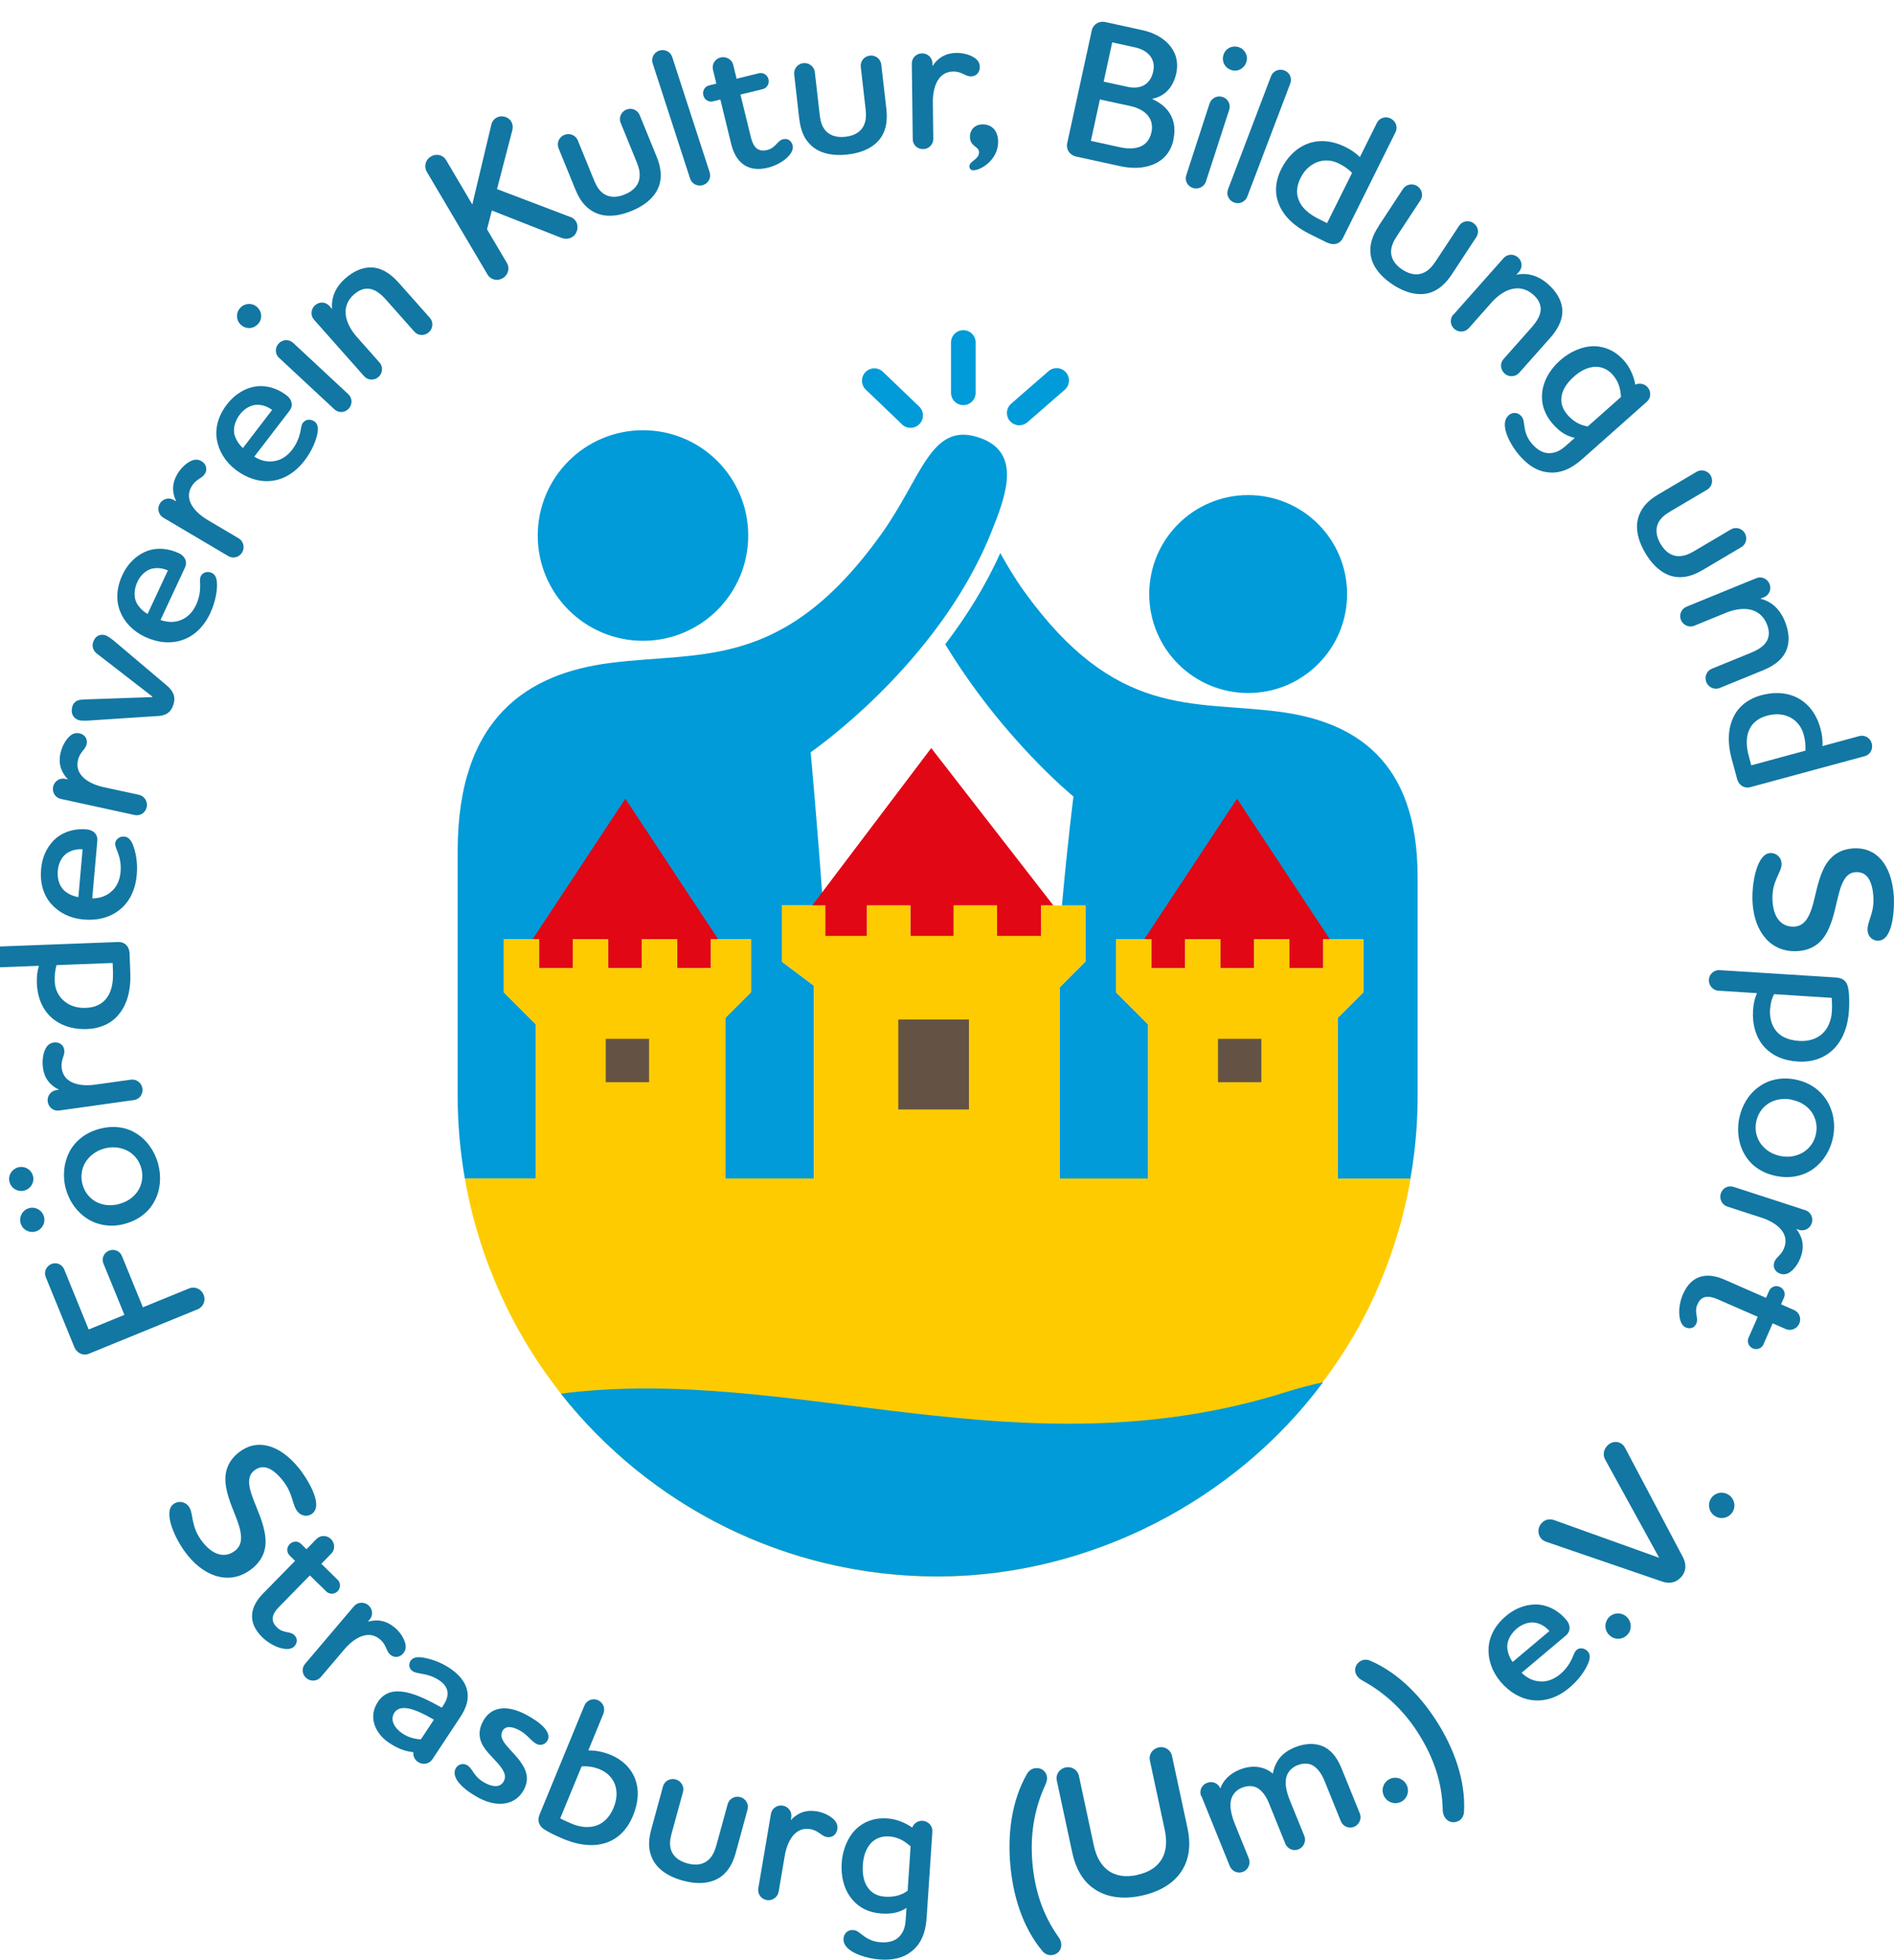
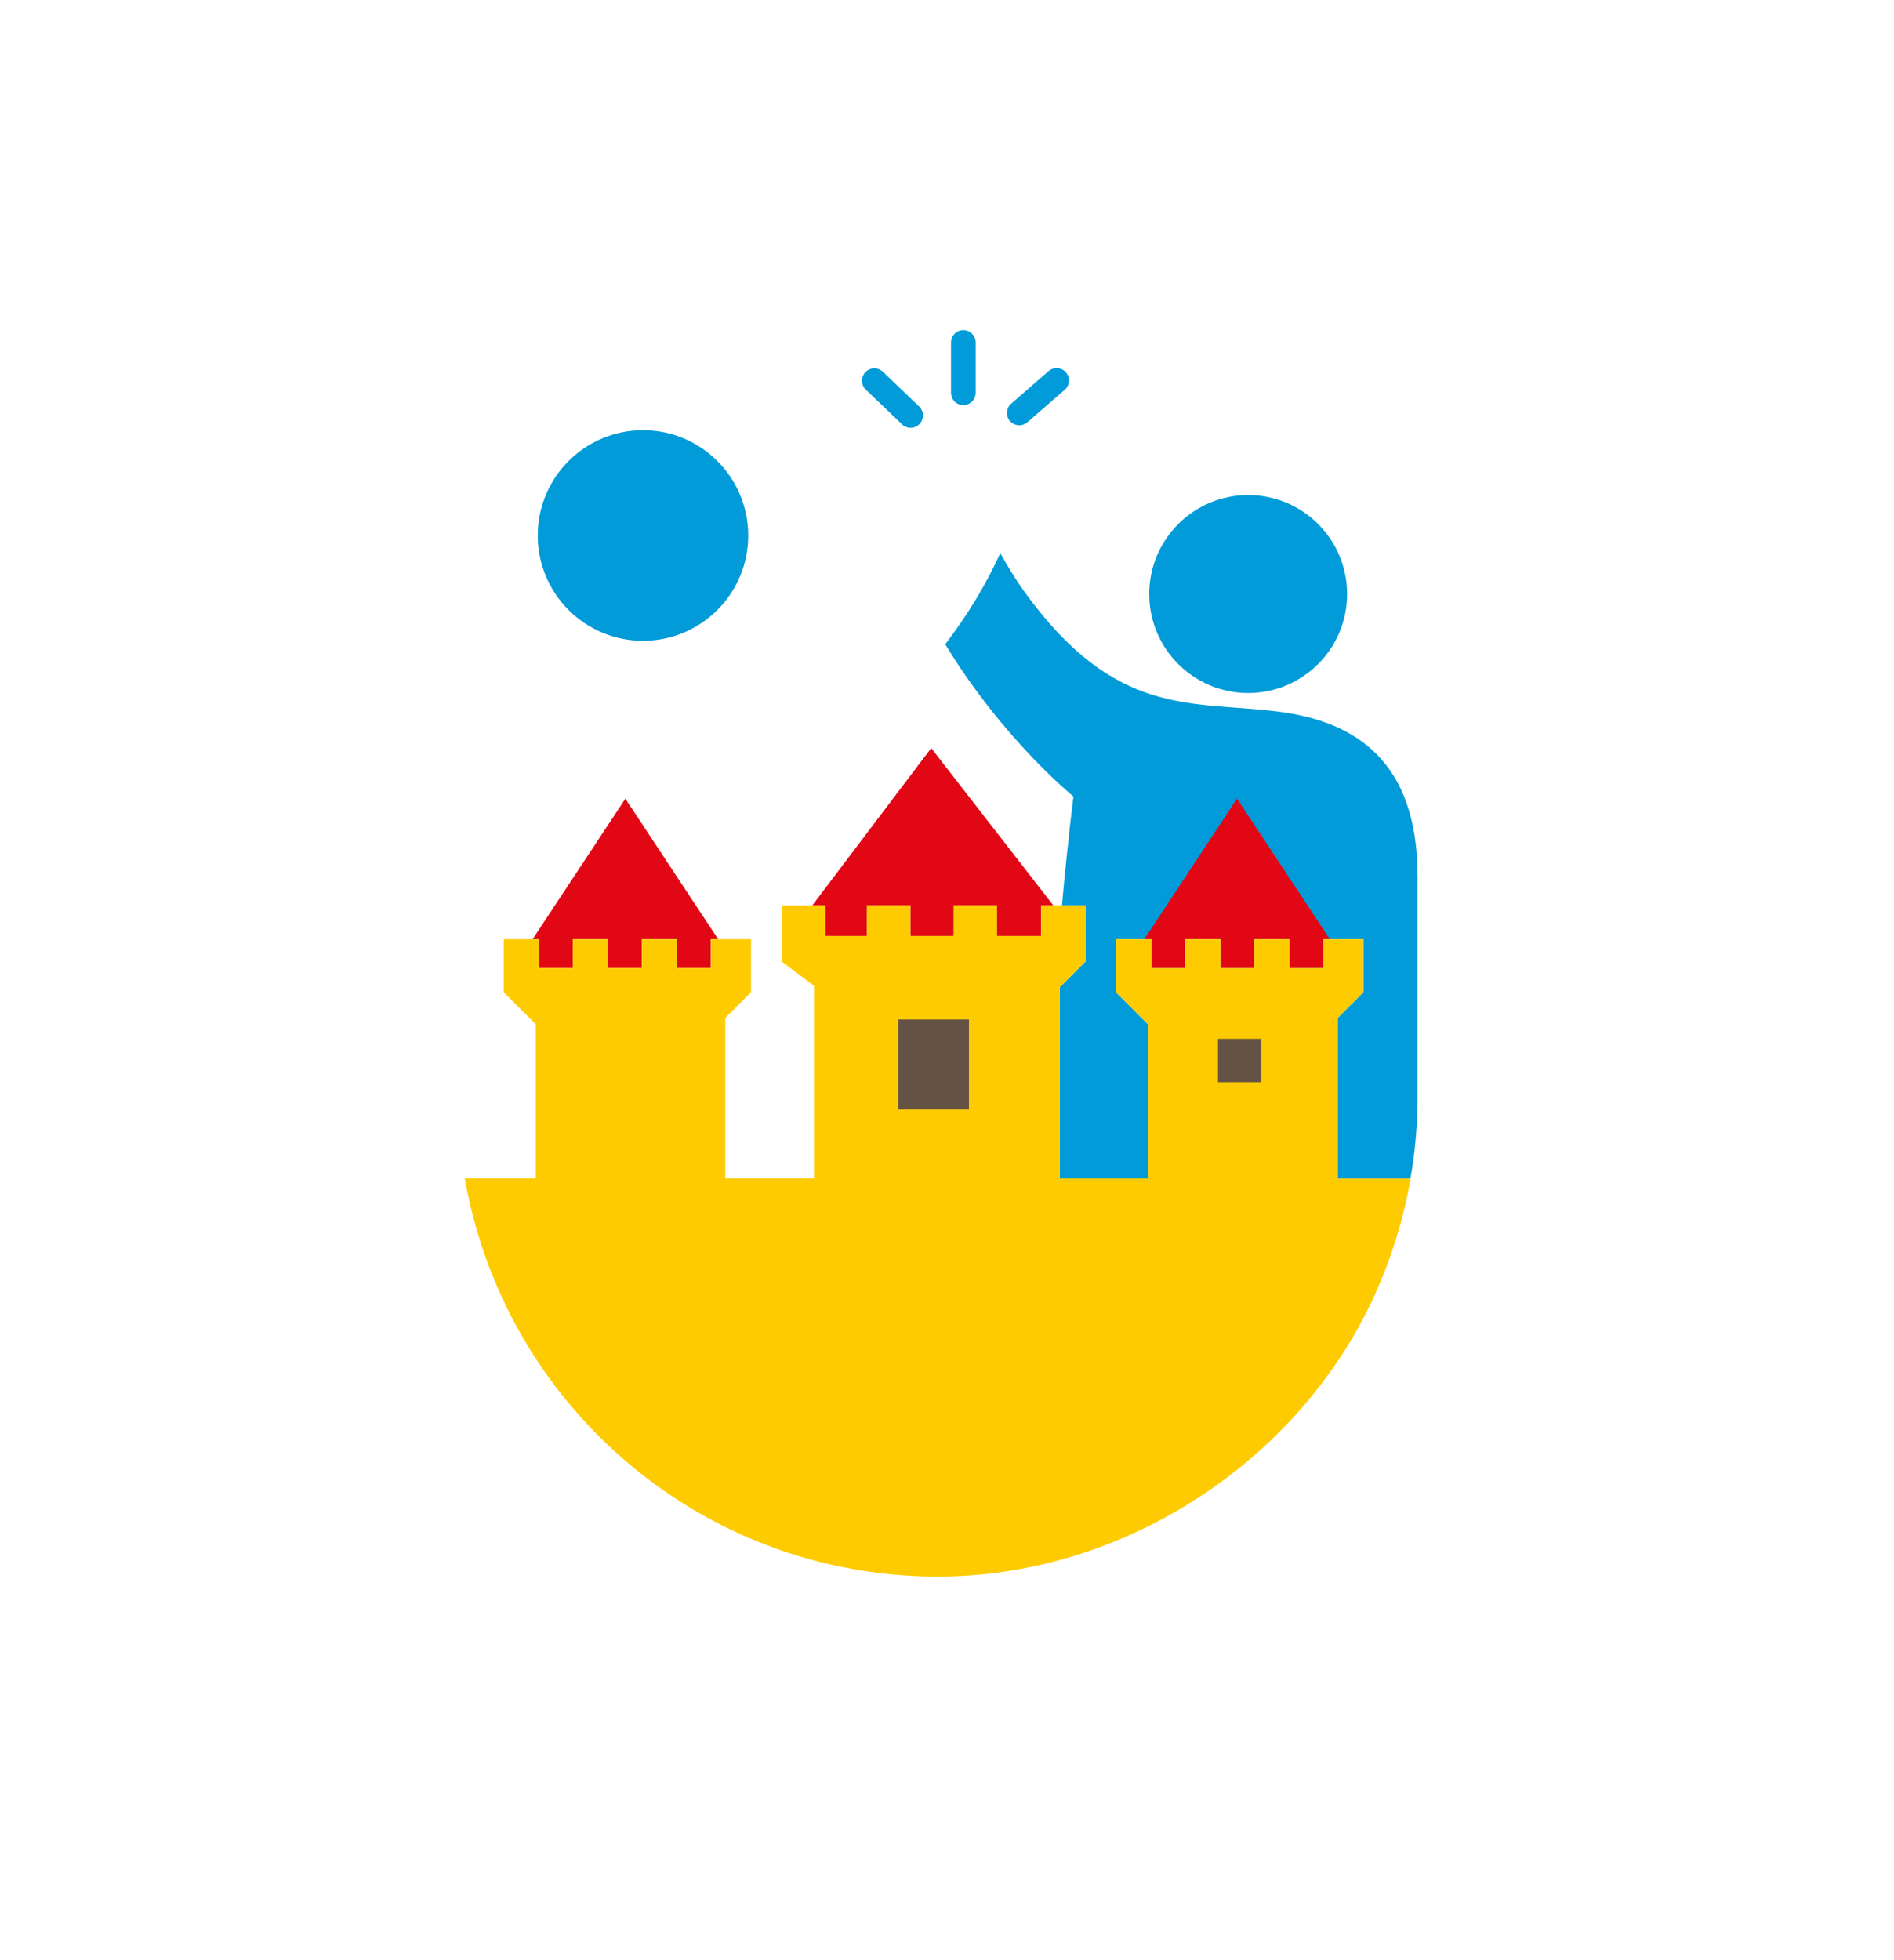
<svg xmlns="http://www.w3.org/2000/svg" id="a" data-name="Logo rund IFS" viewBox="0 0 246.02 254.44">
  <defs>
    <style>
      .j {
        fill: none;
      }

      .k {
        fill: #1277a3;
      }

      .l {
        fill: #645344;
      }

      .m {
        fill: #009bd8;
      }

      .n {
        clip-path: url(#b);
      }

      .o {
        fill: #e10714;
      }

      .p {
        fill: #fecb00;
      }
    </style>
    <clipPath id="b">
-       <rect class="j" x="-1.26" y="2.83" width="247.27" height="251.61" />
-     </clipPath>
+       </clipPath>
  </defs>
  <g class="n">
    <path class="k" d="M231.74,168.45c.23-.53-.02-1.13-.57-1.37-.53-.23-1.14-.01-1.37.52l-.4.91-5.46-2.39c-2.09-.91-4.19-.69-5.32,1.9-.34.77-.51,1.61-.5,2.39.02.87.24,1.68.84,1.94.53.23,1.12.12,1.39-.51.32-.72-.33-1.41.13-2.46.48-1.1,1.32-1.25,2.6-.7l5.24,2.29-1.2,2.74c-.22.5.02,1.13.55,1.36.55.24,1.17,0,1.39-.51l1.2-2.74,1.71.75c.67.29,1.45-.05,1.75-.72.29-.67,0-1.45-.66-1.75l-1.71-.75.4-.91ZM233.96,163.06c.42-1.3.19-2.45-.63-3.49l.35.11c.67.22,1.42-.14,1.66-.87.23-.72-.16-1.46-.83-1.68l-9.33-3.03c-.7-.23-1.43.14-1.66.87-.22.67.14,1.45.83,1.68l4.49,1.46c1.77.58,3.59,1.86,2.96,3.78-.36,1.12-1.1,1.27-1.34,2.02-.2.62.12,1.25.79,1.47.6.19,1.08,0,1.55-.44.47-.43.91-1.11,1.16-1.89M233.21,140.16c-1.83-.35-3.5.02-4.78.98-1.27.91-2.19,2.38-2.53,4.14-.33,1.73-.02,3.47.82,4.78.83,1.36,2.26,2.3,4.09,2.65,1.8.34,3.45-.03,4.75-.96,1.27-.93,2.22-2.4,2.55-4.13.34-1.75,0-3.45-.85-4.78-.86-1.34-2.25-2.33-4.05-2.67M232.71,142.79c1.11.21,1.97.75,2.56,1.53.57.78.83,1.79.62,2.87-.2,1.06-.82,1.9-1.64,2.41-.84.51-1.85.72-2.95.5-1.11-.21-1.96-.78-2.56-1.56-.57-.78-.83-1.79-.63-2.85.21-1.08.82-1.93,1.64-2.44.84-.51,1.84-.69,2.95-.48M240.12,128.62c-.12-1.06-.53-1.64-1.73-1.71l-15.03-.95c-.71-.05-1.35.52-1.39,1.25-.04.71.52,1.37,1.22,1.42l5.03.32c-.31.72-.46,1.39-.51,2.28-.11,1.68.33,3.57,1.61,4.86.94.95,2.29,1.62,4.2,1.74,1.91.12,3.42-.47,4.51-1.48,1.28-1.18,2-3,2.14-5.12.06-.94.04-1.84-.04-2.61M237.93,129.56c.04.55.06,1.21.02,1.79-.08,1.23-.54,2.25-1.32,2.94-.72.61-1.72.94-2.95.86-1.39-.09-2.38-.57-2.94-1.26-.68-.8-.88-1.87-.82-2.79.06-.89.22-1.43.52-2.02l7.49.48ZM244.05,122.13c1.96-.12,2.02-4.6,1.95-5.72-.27-4.27-2.38-6.45-5.26-6.26-2.04.13-3.21,1.26-3.9,2.72-.79,1.68-1.01,3.53-1.49,5.04-.44,1.34-1.06,2.33-2.27,2.4-1.41.09-2.68-.83-2.84-3.29-.17-2.7,1.26-3.76,1.18-4.94-.05-.76-.69-1.38-1.5-1.32-1.7.11-2.43,3.91-2.27,6.48.24,3.8,2.41,6.47,5.86,6.25,1.94-.12,3.11-1.14,3.79-2.42.89-1.66,1.14-3.54,1.61-5.25.41-1.47.97-2.51,2.12-2.58,1.44-.09,2.17,1.05,2.31,3.19.14,2.23-.83,3.18-.75,4.41.05.79.69,1.35,1.45,1.3M225.62,101.1c.21.78.88,1.34,1.79,1.09l14.81-4.01c.71-.19,1.11-.93.91-1.66-.19-.71-.91-1.14-1.62-.95l-4.78,1.3c.04-.75-.03-1.43-.26-2.27-.59-2.18-1.86-3.55-3.41-4.19-1.31-.54-2.81-.54-4.25-.15-1.77.48-2.97,1.48-3.6,2.76-.78,1.52-.83,3.46-.29,5.46l.71,2.61ZM227.16,98.18c-.36-1.32-.4-2.58.14-3.6.39-.76,1.13-1.36,2.27-1.67.94-.25,1.82-.22,2.57.06,1.03.38,1.82,1.22,2.14,2.38.22.81.27,1.4.24,2.11l-7.04,1.91-.32-1.19ZM219.06,78.78c-.68.28-.99,1.05-.71,1.73.27.65,1.04,1.02,1.72.74l4.13-1.69c.9-.37,1.89-.57,2.81-.47,1.17.15,2.03.81,2.49,1.93.34.83.32,1.48.09,2.03-.35.8-1.19,1.31-2.19,1.72l-5.05,2.06c-.68.28-.99,1.05-.7,1.76.27.65,1.04,1.02,1.72.74l5.66-2.31c1.68-.68,2.68-1.63,3.07-2.75.4-1.1.25-2.37-.27-3.63-.62-1.53-1.72-2.56-3.17-2.9l.48-.2c.68-.28.99-1.03.71-1.73-.28-.68-1.04-1.02-1.72-.74l-9.08,3.71ZM215.42,64.19c-1.31.77-2.05,1.58-2.46,2.58-.62,1.43-.33,3.21.76,5.04,1.1,1.85,2.5,2.94,4.06,3.11,1.06.1,2.13-.16,3.44-.94l4.97-2.94c.61-.36.83-1.16.45-1.82-.39-.65-1.2-.84-1.81-.48l-4.79,2.83c-.75.44-1.31.62-1.91.64-.87.03-1.75-.43-2.43-1.58-.68-1.15-.66-2.14-.22-2.89.31-.52.75-.9,1.49-1.34l4.79-2.83c.61-.36.82-1.19.44-1.84-.37-.63-1.2-.84-1.81-.48l-4.97,2.94ZM203.59,53.83c-.66-.75-.87-1.54-.76-2.31.11-.94.74-1.85,1.65-2.65.86-.77,1.8-1.21,2.75-1.25.8,0,1.58.28,2.26,1.05.9,1.02,1.02,2.14,1.07,2.87l-4.32,3.83c-.98-.15-1.86-.63-2.66-1.53M195.95,53.95c-1.33,1.18.39,4.03,1.47,5.25,1.15,1.3,2.39,2.02,3.68,2.13,1.46.18,2.94-.4,4.41-1.71l8.42-7.47c.53-.47.58-1.32.07-1.89-.4-.45-1.06-.56-1.58-.32-.17-.94-.6-2.13-1.47-3.12-1.15-1.3-2.51-1.84-3.86-1.87-1.58,0-3.18.72-4.44,1.84-1.35,1.2-2.23,2.75-2.34,4.32-.12,1.33.31,2.71,1.4,3.95.84.94,1.69,1.55,2.85,1.79l-1.2,1.06c-.71.63-1.36.92-2.16.93-.71,0-1.45-.37-2.16-1.17-.52-.59-.84-1.22-.99-2.07-.16-.85-.06-1.14-.48-1.61-.44-.49-1.16-.48-1.63-.06ZM188.78,40.84c-.49.55-.42,1.38.13,1.87.53.47,1.38.46,1.87-.09l2.96-3.34c.65-.73,1.44-1.35,2.32-1.66,1.11-.38,2.18-.17,3.09.63.67.59.94,1.19.98,1.78.03.87-.49,1.7-1.21,2.51l-3.62,4.08c-.49.55-.42,1.38.15,1.89.53.47,1.38.45,1.87-.09l4.06-4.57c1.2-1.35,1.68-2.65,1.54-3.82-.13-1.16-.82-2.24-1.84-3.14-1.24-1.1-2.67-1.53-4.12-1.21l.35-.39c.49-.55.44-1.36-.13-1.87-.55-.49-1.38-.46-1.87.09l-6.51,7.34ZM179.09,29.35c-.84,1.27-1.15,2.32-1.08,3.4.07,1.55,1.12,3.02,2.89,4.19,1.8,1.18,3.54,1.54,5.02,1.01,1-.38,1.84-1.08,2.68-2.35l3.17-4.82c.39-.59.24-1.41-.4-1.83-.63-.42-1.45-.23-1.84.36l-3.06,4.64c-.48.72-.9,1.13-1.43,1.41-.77.4-1.76.38-2.88-.35-1.12-.74-1.53-1.64-1.46-2.5.05-.6.28-1.14.75-1.86l3.06-4.65c.39-.59.22-1.43-.42-1.84-.61-.4-1.45-.23-1.84.36l-3.17,4.82ZM172.44,31.51c.73.36,1.58.23,2-.61l6.83-13.74c.33-.66.04-1.44-.64-1.78-.66-.33-1.45-.08-1.78.58l-2.21,4.44c-.53-.53-1.09-.92-1.87-1.31-2.02-1-3.89-.97-5.4-.22-1.28.62-2.27,1.74-2.94,3.08-.82,1.65-.86,3.2-.32,4.53.61,1.59,2.04,2.91,3.89,3.84l2.42,1.2ZM171.28,28.42c-1.22-.61-2.2-1.41-2.6-2.49-.31-.8-.28-1.75.25-2.81.43-.87,1.04-1.5,1.76-1.88.96-.52,2.12-.56,3.2-.02.75.37,1.22.72,1.74,1.22l-3.25,6.53-1.1-.55ZM159.51,24.59c-.26.69.1,1.44.78,1.7.69.26,1.45-.07,1.72-.75l5.59-14.7c.26-.69-.07-1.43-.78-1.7-.69-.26-1.45.07-1.72.75l-5.59,14.7ZM159.93,9.09c.82.27,1.68-.17,1.96-1.02.27-.82-.17-1.68-.99-1.95-.85-.27-1.71.16-1.97.99-.28.85.16,1.71,1.01,1.98M157.12,13.42l-3.03,9.33c-.23.7.14,1.42.87,1.66.67.22,1.45-.14,1.68-.83l3.03-9.33c.22-.67-.14-1.43-.86-1.66-.72-.24-1.46.16-1.68.83M149.57,17.16c-.45,2.08-2.26,2.35-4.08,1.96l-3.79-.83,1.17-5.38,3.92.85c2.33.51,3.1,1.91,2.78,3.4M149.81,9.24c-.44,2.03-2.01,2.33-3.32,2.04l-3.13-.68,1.11-5.1,2.97.65c1.56.34,2.72,1.42,2.36,3.09M152.41,18.16c.5-2.28-.32-4.2-2.71-5.29v-.05c1.55-.31,2.68-1.43,3.09-3.3.66-3.05-1.72-5.02-4.34-5.59l-4.89-1.07c-.79-.17-1.57.3-1.74,1.07l-3.2,14.69c-.17.77.34,1.52,1.14,1.7l5.82,1.27c2.95.64,6.13-.17,6.84-3.42M125.91,21.59c0,.29.19.51.48.52.94.04,3.17-1.27,3.26-3.55.05-1.39-.65-2.36-1.9-2.41-1.15-.04-1.73.72-1.76,1.53-.05,1.39,1.21,1.28,1.18,2.12-.03.94-1.22,1.08-1.25,1.79M124.22,6.87c-1.36.02-2.38.61-3.1,1.72v-.37c-.01-.71-.6-1.3-1.36-1.29-.76,0-1.33.62-1.32,1.33l.12,9.81c0,.73.59,1.3,1.35,1.29.71,0,1.33-.59,1.32-1.33l-.06-4.72c-.02-1.86.6-3.99,2.62-4.02,1.18-.02,1.55.64,2.34.63.66,0,1.15-.51,1.14-1.22,0-.63-.35-1.02-.91-1.33-.55-.31-1.34-.51-2.16-.5M103.82,15.39c.17,1.51.6,2.52,1.35,3.3,1.06,1.15,2.8,1.61,4.91,1.37,2.14-.24,3.7-1.08,4.5-2.44.53-.93.72-2.01.55-3.52l-.66-5.73c-.08-.7-.72-1.24-1.48-1.15-.76.09-1.26.75-1.18,1.45l.63,5.52c.1.86.03,1.45-.19,2-.33.8-1.1,1.42-2.43,1.57-1.33.15-2.22-.27-2.73-.98-.35-.49-.52-1.05-.62-1.91l-.63-5.52c-.08-.7-.75-1.24-1.5-1.15-.73.08-1.26.75-1.18,1.45l.65,5.73ZM92.1,11.09c-.56.14-.88.7-.74,1.29.14.56.68.91,1.24.78l.97-.24,1.41,5.78c.54,2.22,2,3.75,4.75,3.08.82-.2,1.59-.58,2.2-1.05.68-.54,1.19-1.21,1.03-1.85-.14-.56-.59-.96-1.25-.8-.76.19-.92,1.11-2.04,1.39-1.17.29-1.8-.29-2.13-1.64l-1.36-5.55,2.9-.71c.54-.13.88-.7.75-1.26-.14-.59-.71-.93-1.25-.8l-2.9.71-.44-1.81c-.17-.71-.92-1.12-1.64-.95-.71.17-1.16.88-.99,1.59l.44,1.81-.97.24ZM89.64,23.19c.23.7.98,1.06,1.68.84.7-.23,1.09-.96.86-1.66l-4.86-14.96c-.23-.7-.95-1.07-1.68-.84-.7.23-1.09.96-.86,1.66l4.86,14.96ZM74.74,24.6c.58,1.41,1.26,2.26,2.2,2.81,1.32.82,3.13.79,5.09-.02,1.99-.81,3.27-2.04,3.67-3.57.25-1.04.15-2.13-.43-3.54l-2.18-5.34c-.27-.66-1.03-1-1.73-.71-.7.29-1.01,1.06-.74,1.72l2.1,5.15c.33.8.42,1.38.35,1.98-.1.86-.68,1.67-1.92,2.17-1.24.51-2.21.34-2.89-.21-.47-.38-.78-.87-1.11-1.67l-2.1-5.15c-.27-.66-1.05-.99-1.76-.7-.68.28-1.01,1.06-.74,1.72l2.18,5.34ZM66.57,16.79c.08-.38,0-.71-.16-1-.4-.68-1.31-.87-1.94-.5-.34.2-.57.52-.66.94l-2.46,10.32-3.4-5.76c-.4-.68-1.26-.9-1.98-.47-.7.41-.94,1.29-.54,1.97l7.9,13.36c.4.68,1.28.89,1.98.47.68-.4.94-1.29.54-1.97l-2.59-4.38.63-2.44,8.97,3.53c.51.19,1.02.19,1.45-.07.7-.41.89-1.38.52-2.01-.15-.25-.36-.46-.64-.57l-9.63-3.66,2.02-7.77ZM47.3,48.85c.49.55,1.32.58,1.87.09.53-.47.62-1.32.13-1.87l-2.96-3.34c-.64-.72-1.17-1.59-1.37-2.5-.25-1.15.09-2.19,1-2.99.67-.59,1.29-.8,1.89-.76.87.07,1.63.69,2.34,1.5l3.62,4.08c.49.55,1.32.58,1.89.08.53-.47.62-1.32.13-1.87l-4.06-4.57c-1.2-1.35-2.43-1.98-3.61-1.98-1.17-.01-2.32.55-3.34,1.45-1.24,1.1-1.84,2.47-1.69,3.95l-.35-.39c-.49-.55-1.3-.6-1.87-.09-.55.49-.62,1.32-.13,1.87l6.51,7.34ZM33.51,42.08c.59-.63.55-1.6-.1-2.2-.63-.59-1.6-.55-2.19.08-.61.65-.57,1.62.06,2.2.65.61,1.62.57,2.22-.08M36.25,46.46l7.18,6.68c.54.5,1.35.47,1.87-.08.48-.52.49-1.37-.05-1.87l-7.18-6.68c-.52-.48-1.35-.47-1.87.09-.52.55-.47,1.39.05,1.87M31.56,58.18c-.55-.49-.98-1.18-1.13-1.86-.14-.77.1-1.68.73-2.51.59-.77,1.36-1.17,2.08-1.25.72-.04,1.43.17,2.11.66l-3.8,4.96ZM39.36,54.87c-.24.31-.23.69-.37,1.3-.15.67-.46,1.46-1.03,2.21-.73.96-1.66,1.47-2.66,1.53-.74.06-1.54-.15-2.27-.62l4.57-5.95c.53-.69.31-1.48-.35-1.99-1.04-.8-2.37-1.35-3.92-1.19-1.32.17-2.72.89-3.86,2.36-1.15,1.5-1.54,3.08-1.31,4.51.24,1.5,1.08,2.91,2.45,3.96,1.48,1.13,3.09,1.61,4.61,1.45,1.61-.16,3.11-1.05,4.33-2.63.8-1.04,1.36-2.2,1.63-3.28.2-.87.15-1.44-.31-1.79-.46-.35-1.13-.34-1.48.12M23.03,61.56c-.69,1.17-.72,2.35-.14,3.54l-.32-.19c-.61-.36-1.42-.17-1.81.48-.39.65-.16,1.46.45,1.82l8.44,4.99c.63.37,1.42.17,1.81-.48.36-.61.18-1.44-.45-1.82l-4.06-2.4c-1.6-.95-3.1-2.59-2.07-4.33.6-1.02,1.35-1,1.75-1.68.33-.56.16-1.25-.45-1.61-.54-.32-1.05-.23-1.6.09-.55.31-1.13.89-1.55,1.58M19.18,79.72c-.64-.36-1.21-.94-1.5-1.57-.3-.72-.27-1.66.17-2.61.41-.88,1.08-1.44,1.76-1.67.7-.19,1.43-.14,2.2.19l-2.64,5.66ZM26.08,74.81c-.17.36-.07.72-.08,1.35,0,.69-.14,1.53-.53,2.38-.51,1.09-1.3,1.79-2.27,2.07-.71.22-1.53.18-2.35-.11l3.17-6.8c.37-.79-.02-1.51-.78-1.87-1.19-.55-2.61-.81-4.08-.31-1.25.46-2.47,1.45-3.26,3.14-.8,1.71-.84,3.34-.31,4.69.55,1.42,1.68,2.61,3.25,3.34,1.69.79,3.37.91,4.81.42,1.53-.5,2.82-1.7,3.66-3.5.55-1.19.85-2.44.88-3.55.01-.89-.17-1.44-.69-1.68-.52-.24-1.18-.09-1.42.44M10.87,90.84c-.49-.02-1.21.08-1.46.85-.29.9.1,1.57.79,1.8.25.08.61.09,1.1.08l8.98-.59c1.14-.02,1.89-.38,2.24-1.48.35-1.07-.04-1.83-.93-2.56l-6.9-5.83c-.33-.25-.71-.53-.98-.62-.7-.23-1.35.08-1.61.88-.23.7.12,1.25.57,1.56l7.12,5.51-.02.07-8.9.31ZM7.85,97.79c-.29,1.33.06,2.45.98,3.41l-.36-.08c-.69-.15-1.4.28-1.57,1.03-.16.74.31,1.43,1,1.58l9.59,2.09c.72.16,1.4-.28,1.57-1.03.15-.69-.28-1.43-1-1.59l-4.61-1c-1.82-.4-3.76-1.49-3.33-3.46.25-1.15.97-1.37,1.14-2.14.14-.64-.24-1.24-.93-1.38-.61-.14-1.07.11-1.5.59-.42.47-.8,1.2-.97,1.99M10.17,116.48c-.73-.12-1.46-.47-1.94-.96-.53-.57-.82-1.47-.72-2.51.09-.97.52-1.72,1.09-2.17.59-.42,1.29-.62,2.13-.57l-.55,6.22ZM14.97,109.51c-.03.39.17.7.38,1.3.23.65.4,1.48.31,2.42-.11,1.2-.61,2.13-1.43,2.72-.59.45-1.38.69-2.25.7l.66-7.47c.08-.86-.53-1.42-1.37-1.49-1.31-.12-2.72.13-3.94,1.1-1.02.86-1.83,2.21-1.99,4.06-.17,1.88.35,3.43,1.31,4.51,1,1.14,2.47,1.88,4.19,2.03,1.86.17,3.48-.3,4.67-1.24,1.27-.99,2.07-2.55,2.25-4.54.12-1.31-.03-2.58-.39-3.64-.29-.84-.65-1.3-1.22-1.35-.58-.05-1.14.32-1.19.89M16.83,123.77c-.03-.81-.56-1.5-1.5-1.46l-15.33.58c-.73.03-1.29.65-1.26,1.41.03.73.63,1.31,1.36,1.29l4.95-.19c-.21.72-.29,1.4-.26,2.27.09,2.25,1.01,3.87,2.39,4.84,1.16.82,2.62,1.16,4.11,1.1,1.83-.07,3.23-.78,4.13-1.89,1.1-1.3,1.58-3.18,1.51-5.25l-.1-2.7ZM14.67,126.26c.05,1.36-.19,2.61-.94,3.48-.55.65-1.4,1.08-2.58,1.12-.97.04-1.82-.19-2.49-.64-.92-.6-1.51-1.6-1.55-2.8-.03-.84.05-1.42.23-2.11l7.29-.28.05,1.23ZM5.57,138.63c.19,1.35.9,2.28,2.1,2.86l-.36.05c-.7.1-1.22.75-1.11,1.51.11.75.78,1.24,1.48,1.14l9.71-1.36c.73-.1,1.22-.75,1.11-1.51-.1-.7-.76-1.24-1.48-1.14l-4.68.65c-1.84.26-4.04-.1-4.32-2.1-.16-1.17.43-1.62.33-2.4-.09-.65-.65-1.07-1.35-.98-.62.09-.97.48-1.2,1.07-.24.59-.33,1.4-.22,2.2M4.27,152.65c-.23-.83-1.09-1.31-1.92-1.08-.83.23-1.34,1.07-1.11,1.9.23.86,1.09,1.33,1.93,1.11.83-.23,1.34-1.07,1.11-1.93M5.71,157.97c-.23-.84-1.09-1.33-1.93-1.11-.83.23-1.33,1.09-1.11,1.93.23.86,1.09,1.33,1.93,1.11.83-.23,1.34-1.07,1.11-1.93ZM16.21,158.9c1.8-.49,3.14-1.55,3.87-2.97.74-1.37.92-3.1.46-4.82-.46-1.7-1.5-3.13-2.83-3.94-1.34-.86-3.04-1.08-4.83-.59-1.77.48-3.09,1.54-3.85,2.94-.73,1.39-.94,3.14-.48,4.83.47,1.72,1.52,3.1,2.86,3.93,1.36.83,3.04,1.1,4.82.62M15.51,156.32c-1.09.29-2.1.19-2.98-.25-.86-.45-1.53-1.24-1.82-2.31-.28-1.04-.1-2.07.41-2.89.54-.83,1.35-1.45,2.44-1.75,1.09-.29,2.1-.16,2.98.28.86.45,1.53,1.24,1.81,2.28.29,1.06.1,2.09-.41,2.91-.54.83-1.35,1.43-2.44,1.72M9.68,174.95c.31.75,1.14,1.12,1.86.82l14.15-5.78c.73-.3,1.06-1.14.76-1.89-.3-.73-1.14-1.12-1.87-.82l-6.02,2.46-2.73-6.68c-.27-.65-1.01-.95-1.69-.67-.65.27-.98,1-.71,1.65l2.73,6.68-4.64,1.9-3.19-7.82c-.27-.65-1.01-.95-1.66-.68-.65.27-1,1.01-.74,1.66l3.75,9.18Z" />
-     <path class="k" d="M224.6,194.13c-.74-.54-1.76-.38-2.29.34-.54.74-.38,1.76.36,2.31.74.54,1.76.38,2.31-.36.53-.72.37-1.74-.37-2.29M215.52,202.26l-13.61-4.88c-.65-.24-1.27-.08-1.7.42-.56.66-.48,1.58.11,2.09.14.12.33.21.49.28l15.08,5.17c.84.3,1.79.24,2.52-.62.7-.82.6-1.76.18-2.56l-7.48-14.13c-.09-.18-.21-.35-.35-.47-.66-.56-1.52-.4-2.05.22-.44.52-.52,1.18-.19,1.76l6.99,12.71ZM211.36,209.99c-.64-.66-1.68-.67-2.32-.05-.66.64-.67,1.68-.03,2.33.64.66,1.68.67,2.33.03.64-.62.65-1.66.01-2.32M196.48,215.79c-.43-.6-.7-1.36-.7-2.05.03-.78.45-1.62,1.26-2.3.74-.62,1.58-.85,2.3-.77.72.12,1.36.47,1.92,1.1l-4.78,4.02ZM204.8,214.23c-.3.25-.37.62-.64,1.19-.3.63-.76,1.33-1.49,1.94-.92.78-1.94,1.08-2.93.92-.74-.1-1.47-.48-2.09-1.09l5.74-4.83c.66-.56.62-1.38.08-2.02-.84-1-2.02-1.83-3.57-2-1.33-.11-2.85.28-4.28,1.48-1.45,1.22-2.17,2.68-2.26,4.12-.09,1.52.43,3.07,1.54,4.4,1.2,1.42,2.68,2.24,4.19,2.41,1.6.19,3.27-.35,4.79-1.64,1-.84,1.8-1.86,2.29-2.86.39-.8.45-1.38.08-1.82-.37-.44-1.03-.57-1.47-.2M189.54,236.39c.31-.19.59-.59.63-1.13.22-4.21-1.38-8.28-3.39-11.51-2.01-3.23-4.94-6.47-8.82-8.14-.5-.21-.96-.11-1.27.08-.65.4-.87,1.19-.47,1.83.15.24.38.47.72.66,3.23,1.76,5.6,4.15,7.41,7.06s2.99,6.11,3.05,9.78c.02.39.12.7.28.94.41.67,1.22.82,1.86.42M182.69,231.71c-.43-.81-1.42-1.12-2.21-.71-.81.42-1.12,1.42-.69,2.23.43.81,1.42,1.12,2.23.7.79-.41,1.1-1.41.67-2.22M156.06,233.2l3.68,9.09c.28.68,1.04,1.03,1.74.74.66-.27,1.01-1.06.73-1.75l-1.84-4.53c-.41-1.08-.62-2.02-.51-2.8.11-.84.64-1.51,1.44-1.83.78-.31,1.45-.27,1.98,0,.65.36,1.18,1.08,1.56,2.03l2.12,5.24c.27.66,1.03,1,1.73.72.65-.27,1.01-1.06.74-1.72l-1.89-4.65c-.42-1.05-.63-1.99-.5-2.78.13-.79.67-1.43,1.47-1.76.78-.31,1.45-.27,1.98,0,.65.36,1.17,1.08,1.56,2.03l2.12,5.24c.27.66,1.03,1,1.73.72.65-.27,1.01-1.06.74-1.72l-2.38-5.87c-.65-1.61-1.53-2.53-2.54-2.91-1.11-.43-2.35-.29-3.5.17-.83.34-1.52.79-2.01,1.41-.52.66-.76,1.41-.88,2.02-.49-.45-1.12-.73-1.81-.85-.85-.14-1.69,0-2.52.34-1.19.48-2.12,1.34-2.49,2.45v-.03c-.28-.68-1.03-1-1.74-.71-.7.28-1.02,1.03-.75,1.72M147.7,243.45c-1.49.32-2.79.14-3.81-.63-.89-.67-1.51-1.77-1.82-3.26l-1.93-9c-.17-.77-.94-1.25-1.73-1.08s-1.31.92-1.14,1.69l2.02,9.41c.43,2,1.33,3.58,2.67,4.55,1.6,1.19,3.79,1.55,6.33,1,2.56-.55,4.42-1.78,5.39-3.52.82-1.44,1-3.24.57-5.24l-2.02-9.41c-.17-.77-.94-1.25-1.73-1.08-.79.17-1.31.92-1.14,1.69l1.93,9c.32,1.49.21,2.75-.33,3.72-.62,1.12-1.73,1.82-3.24,2.14M136.61,253.85c.76-.07,1.31-.66,1.24-1.45-.02-.29-.13-.59-.37-.92-2.12-2.98-3.09-6.24-3.38-9.66-.29-3.42.16-6.75,1.69-10.1.18-.36.23-.68.21-.96-.07-.76-.71-1.26-1.47-1.19-.39.03-.8.23-1.1.7-2.11,3.65-2.53,8.01-2.2,11.8.32,3.79,1.47,8.01,4.17,11.25.35.42.81.56,1.2.53M114.93,246.26c-.99-.07-1.7-.48-2.16-1.12-.58-.75-.77-1.84-.69-3.04.08-1.15.43-2.13,1.08-2.82.56-.57,1.32-.91,2.34-.84,1.36.09,2.23.81,2.78,1.29l-.38,5.76c-.8.58-1.76.86-2.97.77M109.57,251.71c-.12,1.78,3.11,2.6,4.73,2.71,1.73.12,3.12-.24,4.12-1.07,1.16-.89,1.81-2.35,1.94-4.31l.75-11.23c.05-.71-.51-1.35-1.27-1.4-.6-.04-1.15.34-1.35.88-.78-.55-1.93-1.1-3.23-1.19-1.73-.12-3.08.45-4.06,1.38-1.13,1.11-1.76,2.75-1.87,4.42-.12,1.81.34,3.52,1.37,4.72.85,1.03,2.12,1.72,3.77,1.83,1.26.08,2.29-.08,3.28-.73l-.11,1.6c-.06.94-.32,1.61-.88,2.18-.51.49-1.29.76-2.36.68-.79-.05-1.45-.28-2.16-.78-.7-.49-.84-.77-1.47-.81-.65-.04-1.16.47-1.2,1.1M106.08,235.18c-1.34-.23-2.45.17-3.36,1.14l.06-.36c.12-.7-.35-1.39-1.1-1.52s-1.42.37-1.54,1.07l-1.64,9.67c-.12.72.35,1.39,1.1,1.52.7.12,1.41-.35,1.54-1.07l.79-4.66c.31-1.84,1.31-3.82,3.3-3.48,1.16.2,1.42.9,2.19,1.03.65.11,1.22-.3,1.34-1,.1-.62-.17-1.07-.66-1.47-.49-.4-1.23-.74-2.03-.88M84.6,237.51c-.4,1.47-.38,2.56.03,3.57.55,1.45,2,2.53,4.05,3.09,2.07.57,3.84.37,5.08-.59.84-.67,1.42-1.6,1.82-3.06l1.52-5.57c.19-.68-.21-1.42-.94-1.62-.73-.2-1.45.23-1.64.91l-1.47,5.36c-.23.83-.51,1.36-.93,1.79-.61.62-1.55.91-2.84.55-1.29-.35-1.96-1.08-2.17-1.93-.14-.58-.09-1.17.14-2l1.47-5.36c.19-.68-.24-1.42-.97-1.62-.71-.19-1.45.23-1.63.91l-1.52,5.57ZM75.55,229.35c.76-.06,1.55.04,2.39.39.85.35,1.57,1.02,1.92,1.9.31.84.34,1.87-.16,3.08-.43,1.04-1.04,1.7-1.74,2.09-1.13.61-2.47.49-3.64,0-.46-.19-1.2-.52-1.55-.72l2.78-6.75ZM78.38,222.47c.28-.68-.06-1.45-.73-1.73-.7-.29-1.46.03-1.74.71l-5.82,14.14c-.3.73-.15,1.41.55,1.9.58.38,1.5.84,2.61,1.3,2.31.95,4.43,1.03,6.1.22,1.27-.61,2.24-1.72,2.87-3.25.75-1.82.79-3.42.29-4.76-.54-1.44-1.68-2.53-3.18-3.15-1-.41-1.95-.58-2.91-.58l1.97-4.8ZM71.12,225.98c.58-1.09-.94-2.37-2.79-3.35-2.57-1.37-4.61-.99-5.59.86-.7,1.32-.55,2.5.3,3.63.59.79,1.42,1.53,1.91,2.17.52.69.86,1.29.49,1.98-.43.81-1.35.8-2.41.24-1.62-.86-1.55-1.89-2.41-2.35-.51-.27-1.15-.07-1.42.43-.75,1.41,1.47,3.04,3,3.85,2.53,1.34,4.82.87,5.84-1.05.64-1.21.54-2.3-.47-3.7-.53-.73-1.3-1.46-1.86-2.15-.48-.61-.77-1.18-.45-1.78.37-.69,1.18-.65,2.18-.12,1.09.58,1.51,1.4,2.26,1.79.51.27,1.15.07,1.43-.46ZM52.3,225.09c-1.03-.68-1.7-1.76-1.07-2.72.77-1.16,2.68-.53,5.13.91l-1.69,2.56c-.88-.05-1.71-.31-2.37-.75M49.07,221c-1.29,1.95-.32,4.09,1.45,5.27,1.01.67,1.97,1.11,3.18,1.23-.07.49.16.99.62,1.29.59.39,1.43.26,1.84-.36l3.63-5.49c.84-1.27,1.07-2.28.93-3.22-.22-1.47-1.32-2.47-2.3-3.13-1.03-.68-2.16-1.11-3.18-1.32-.81-.16-1.53-.2-1.91.37-.3.46-.19,1.04.27,1.34.31.2.65.24,1.3.36.65.11,1.39.32,2.14.82.59.39,1.01.89,1.09,1.54.05.54-.11,1.06-.57,1.76l-.17.26c-1.43-.79-3.15-1.71-4.71-2.01-1.42-.28-2.73-.05-3.62,1.29M51.24,211.3c-1.04-.88-2.19-1.1-3.46-.74l.24-.28c.46-.54.41-1.37-.17-1.86-.58-.49-1.41-.41-1.87.13l-6.35,7.48c-.48.56-.41,1.37.17,1.86.54.46,1.39.42,1.87-.14l3.06-3.6c1.2-1.42,3.08-2.62,4.62-1.31.9.76.76,1.5,1.36,2.01.5.42,1.2.37,1.66-.17.41-.48.4-1,.18-1.6-.22-.6-.68-1.27-1.3-1.79M39.1,200.45c-.41-.4-1.06-.38-1.48.05-.4.41-.41,1.06,0,1.46l.71.7-4.17,4.25c-1.6,1.63-2.13,3.67-.11,5.65.6.59,1.33,1.04,2.05,1.31.82.29,1.65.37,2.11-.09.4-.41.51-1.01.02-1.48-.56-.55-1.43-.19-2.25-1-.86-.84-.7-1.68.27-2.67l4-4.08,2.14,2.09c.39.39,1.06.38,1.46-.03.42-.43.41-1.1.02-1.48l-2.13-2.09,1.3-1.33c.51-.52.47-1.38-.06-1.89-.52-.51-1.36-.52-1.87,0l-1.3,1.33-.71-.7ZM40.59,196.5c1.53-1.23-.99-4.92-1.7-5.8-2.68-3.34-5.65-3.9-7.9-2.1-1.6,1.28-1.9,2.87-1.63,4.47.32,1.83,1.2,3.47,1.67,4.98.41,1.35.47,2.52-.47,3.27-1.11.89-2.67.86-4.21-1.06-1.69-2.11-1.13-3.8-1.87-4.72-.48-.59-1.36-.73-1.99-.22-1.33,1.07.26,4.6,1.87,6.6,2.38,2.97,5.69,3.91,8.39,1.74,1.51-1.21,1.89-2.72,1.71-4.16-.22-1.87-1.1-3.56-1.7-5.23-.51-1.44-.65-2.61.25-3.33,1.13-.9,2.38-.39,3.72,1.29,1.39,1.74,1.16,3.08,1.93,4.04.49.61,1.34.71,1.93.23Z" />
  </g>
  <g id="c" data-name="Signet">
    <g id="d" data-name="Menschen">
      <path class="m" d="M162.13,89.98c7.1,0,12.85-5.75,12.85-12.85s-5.75-12.85-12.85-12.85-12.85,5.75-12.85,12.85,5.75,12.85,12.85,12.85Z" />
      <path class="m" d="M83.52,83.2c7.55,0,13.67-6.12,13.67-13.67s-6.12-13.67-13.67-13.67-13.67,6.12-13.67,13.67,6.12,13.67,13.67,13.67Z" />
      <path class="m" d="M132.4,55.22c.37,0,.75-.13,1.05-.39l4.85-4.22c.67-.58.74-1.6.16-2.26-.58-.67-1.6-.74-2.26-.16l-4.85,4.22c-.67.58-.74,1.6-.16,2.26.32.36.76.55,1.21.55Z" />
      <path class="m" d="M117.17,55.11c.31.3.71.44,1.11.44.42,0,.84-.17,1.16-.5.61-.64.59-1.66-.05-2.27l-4.71-4.51c-.64-.61-1.66-.59-2.27.05-.61.64-.59,1.66.05,2.27l4.71,4.51Z" />
      <path class="m" d="M125.13,52.6c.89,0,1.6-.72,1.6-1.6v-6.53c0-.89-.72-1.6-1.6-1.6s-1.6.72-1.6,1.6v6.53c0,.89.72,1.6,1.6,1.6Z" />
-       <path class="m" d="M69.6,133l-4.17-4.17v-6.88h4.59v3.75h4.38v-3.75h4.59v3.75h4.38v-3.75h4.59v3.75h4.38v-3.75h5.21v6.88l-3.34,3.34v20.85h11.52v-25.03l-4.17-3.13v-7.3h5.35c-.82-11.47-1.61-19.89-1.61-19.89,0,0,16.49-11.29,23.42-28.46,1.97-4.88,4.19-10.69-1.84-12.49-6.04-1.8-7.19,5.39-12.46,12.71-12.69,17.65-23.21,15.11-35.19,16.65-10.53,1.36-19.78,6.93-19.78,24.43v31.82c0,3.64.33,7.21.93,10.68h9.23v-20.02Z" />
      <path class="m" d="M140.98,124.87l-3.34,3.34v24.82h11.5v-20.02l-4.17-4.17v-6.88h4.59v3.75h4.38v-3.75h4.59v3.75h4.38v-3.75h4.59v3.75h4.38v-3.75h5.21v6.88l-3.34,3.34v20.85h9.46c-.26,1.52-.59,3.02-.96,4.5,1.22-4.86,1.89-9.94,1.89-15.18v-28.53c0-15.1-8.17-20.15-18.06-21.42-11.26-1.45-21.14.93-33.07-15.65-1.22-1.7-2.2-3.38-3.08-4.94-1.97,4.39-4.49,8.36-7.15,11.84,7.5,12.35,16.66,19.77,16.66,19.77,0,0-.72,5.51-1.5,14.16h3.05v7.3Z" />
    </g>
    <g id="e" data-name="Burg">
      <g id="f" data-name="Türme">
        <polygon class="o" points="70.02 125.7 74.4 125.7 74.4 121.95 78.99 121.95 78.99 125.7 83.37 125.7 83.37 121.95 87.96 121.95 87.96 125.7 92.33 125.7 92.33 121.95 93.29 121.95 81.23 103.7 69.18 121.95 70.02 121.95 70.02 125.7" />
        <polygon class="o" points="149.55 125.7 153.93 125.7 153.93 121.95 158.52 121.95 158.52 125.7 162.9 125.7 162.9 121.95 167.49 121.95 167.49 125.7 171.87 125.7 171.87 121.95 172.74 121.95 160.68 103.7 148.63 121.95 149.55 121.95 149.55 125.7" />
        <polygon class="o" points="107.19 117.57 107.19 121.53 112.62 121.53 112.62 117.57 118.25 117.57 118.25 121.53 123.88 121.53 123.88 117.57 129.51 117.57 129.51 121.53 135.24 121.53 135.24 117.57 136.83 117.57 120.96 97.13 105.5 117.57 106.91 117.57 107.19 117.57" />
      </g>
      <path id="g" data-name="Burg" class="p" d="M173.74,153.02v-20.85l3.34-3.34v-6.88h-5.21v3.75h-4.38v-3.75h-4.59v3.75h-4.38v-3.75h-4.59v3.75h-4.38v-3.75h-4.59v6.88l4.17,4.17v20.02h-11.5v-24.82l3.34-3.34v-7.3h-5.74v3.96h-5.73v-3.96h-5.63v3.96h-5.63v-3.96h-5.63v3.96h-5.42v-3.96h-5.63v7.3l4.17,3.13v25.03h-11.52v-20.85l3.34-3.34v-6.88h-5.21v3.75h-4.38v-3.75h-4.59v3.75h-4.38v-3.75h-4.59v3.75h-4.38v-3.75h-4.59v6.88l4.17,4.17v20.02h-9.23s.01.05.02.08c.11.62.24,1.24.36,1.86.1.47.2.94.31,1.41.13.56.26,1.12.41,1.68.16.61.33,1.21.51,1.82.15.51.3,1.02.46,1.52.28.88.59,1.76.91,2.62.13.36.28.72.42,1.08.28.7.56,1.4.87,2.1.14.32.28.64.42.96.43.95.89,1.9,1.37,2.83.01.02.02.05.04.07,10.38,19.99,31.26,33.65,55.34,33.65s46.81-14.9,56.66-36.35c.09-.2.18-.41.27-.62.29-.66.58-1.32.85-1.99.15-.37.29-.75.44-1.12.21-.55.42-1.11.61-1.67.15-.44.31-.89.45-1.33.16-.48.3-.97.45-1.46.15-.51.31-1.02.45-1.54.1-.36.18-.72.27-1.08.37-1.48.7-2.98.96-4.5h-9.46Z" />
      <g id="h" data-name="Fenster">
-         <rect class="l" x="78.68" y="134.88" width="5.63" height="5.63" />
        <rect class="l" x="158.21" y="134.88" width="5.63" height="5.63" />
        <rect class="l" x="116.68" y="132.37" width="9.18" height="11.68" />
      </g>
    </g>
-     <path id="i" data-name="Wasser" class="m" d="M72.86,180.96c11.42,14.44,29.08,23.72,48.92,23.72s38.71-9.91,50.07-25.2c-1.48.31-3.05.71-4.73,1.24-34.46,10.89-64.21-3.63-94.27.23Z" />
  </g>
</svg>